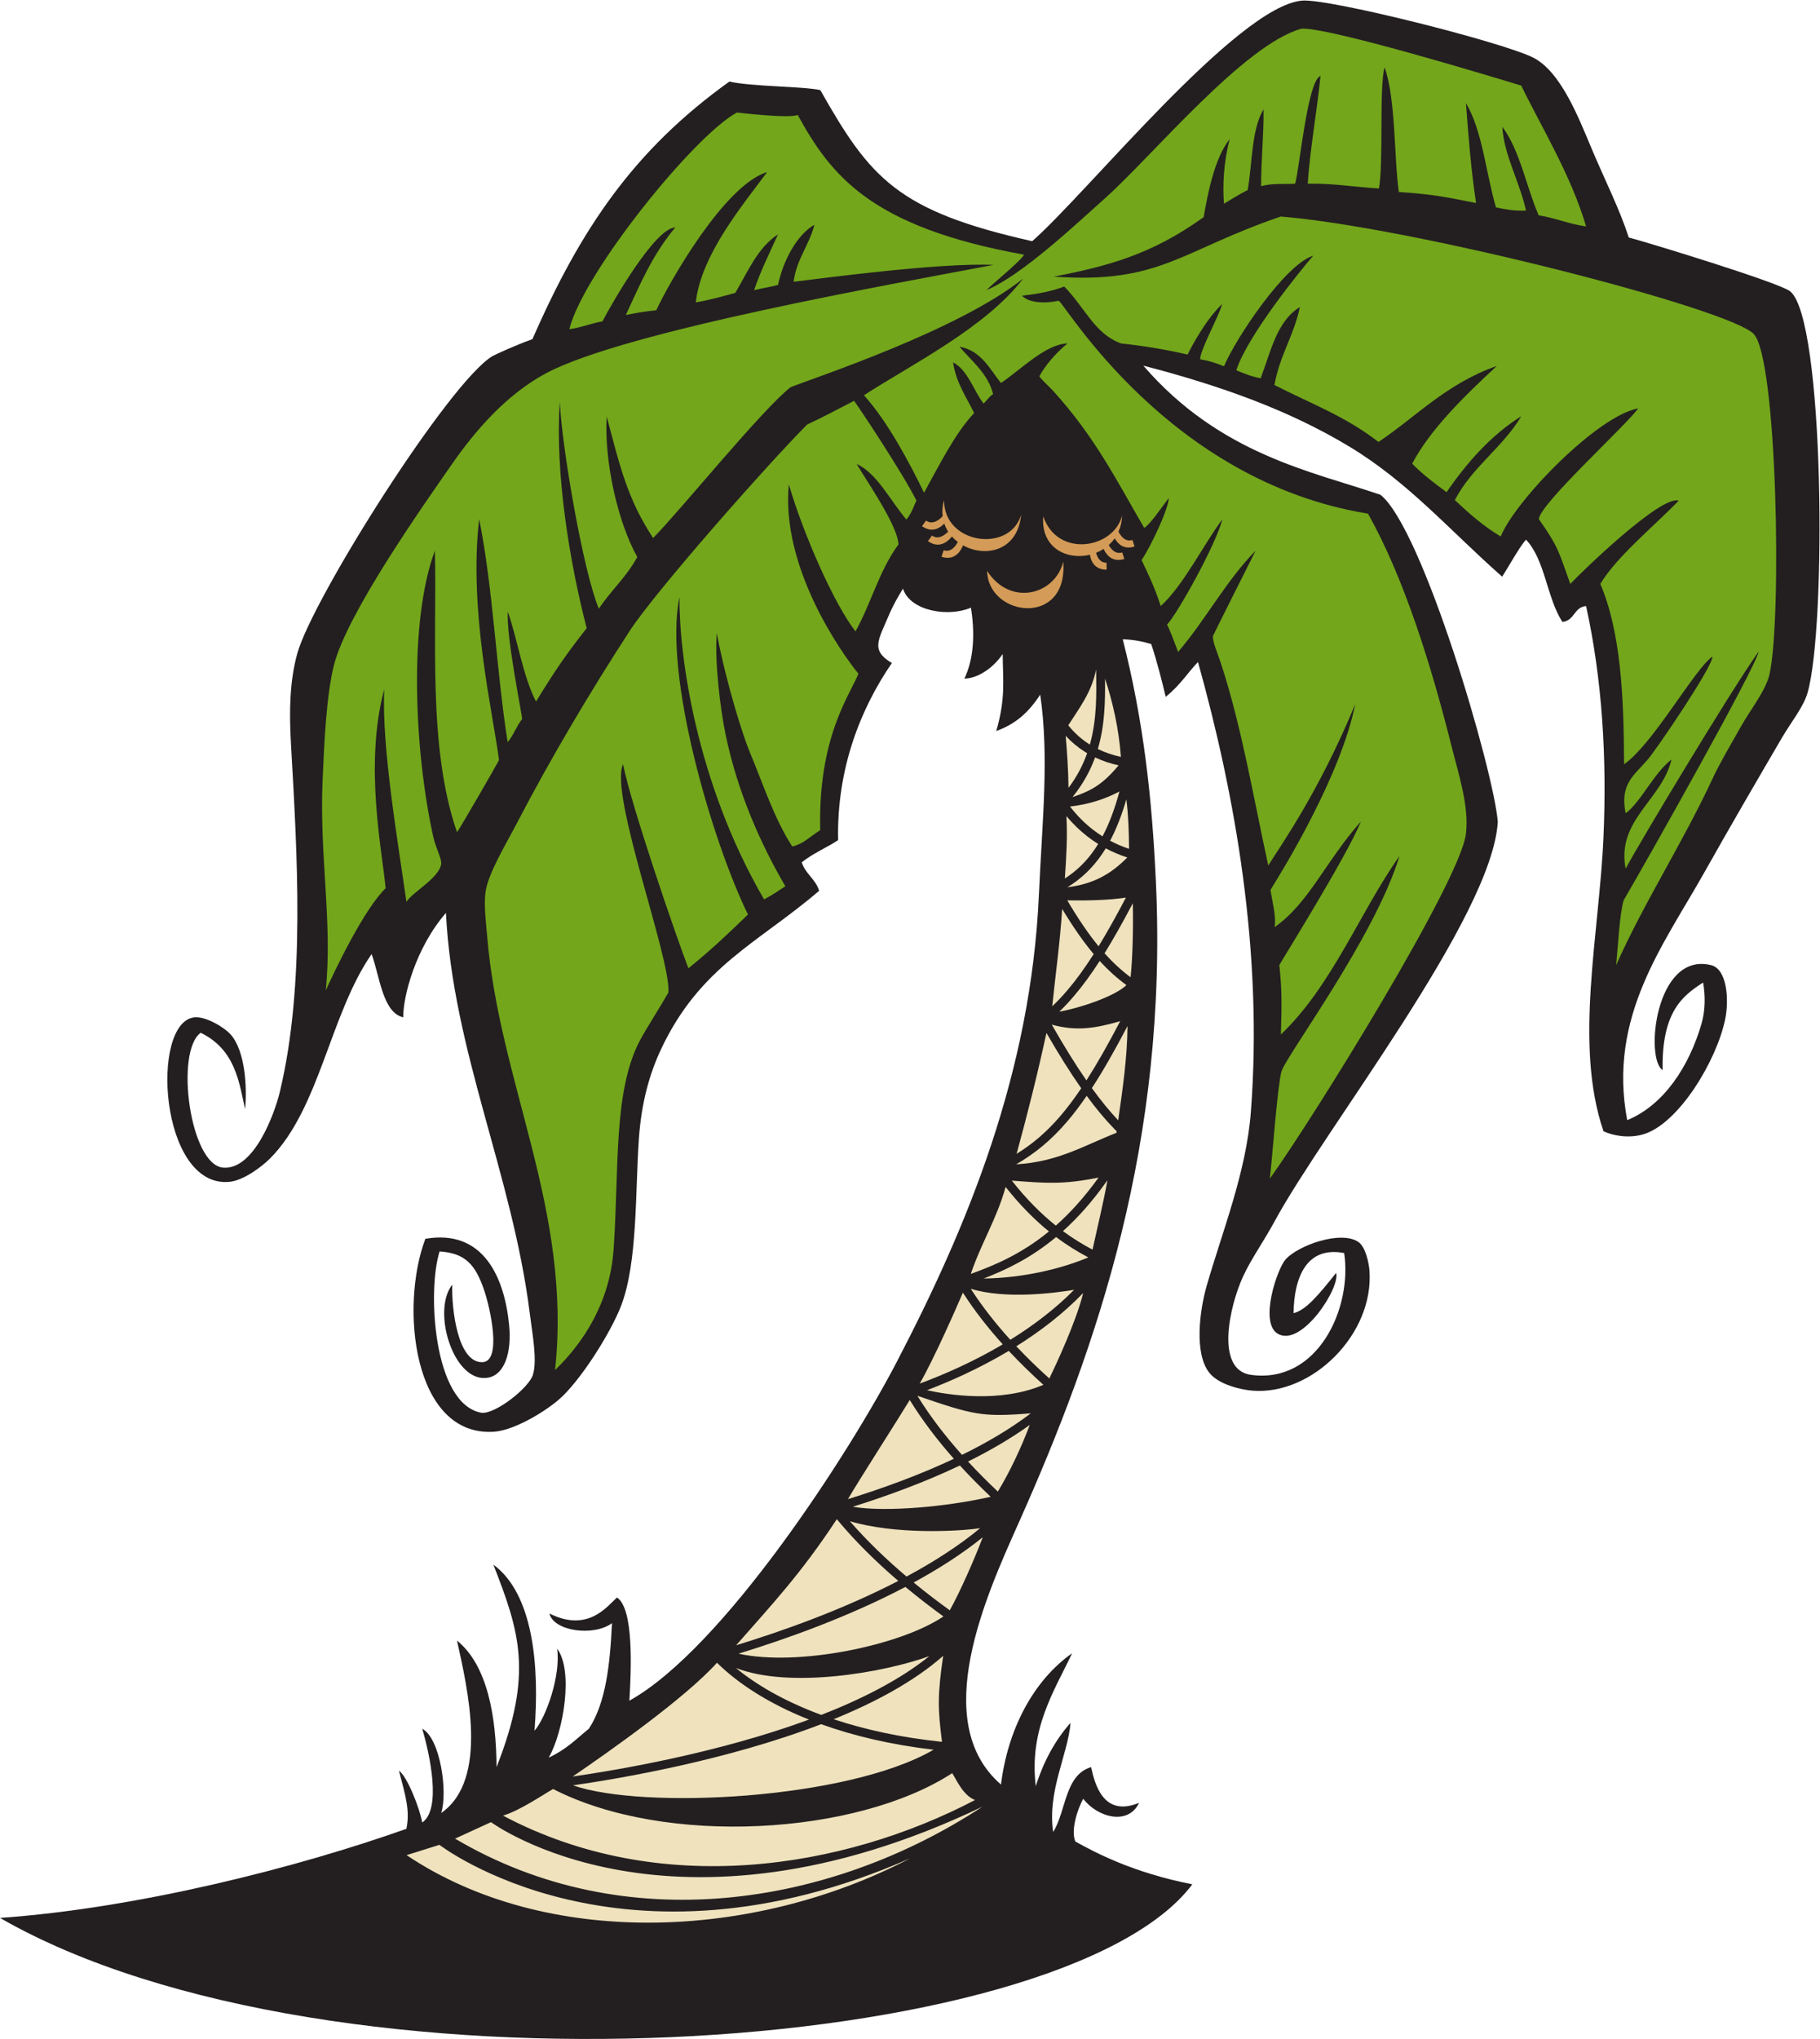
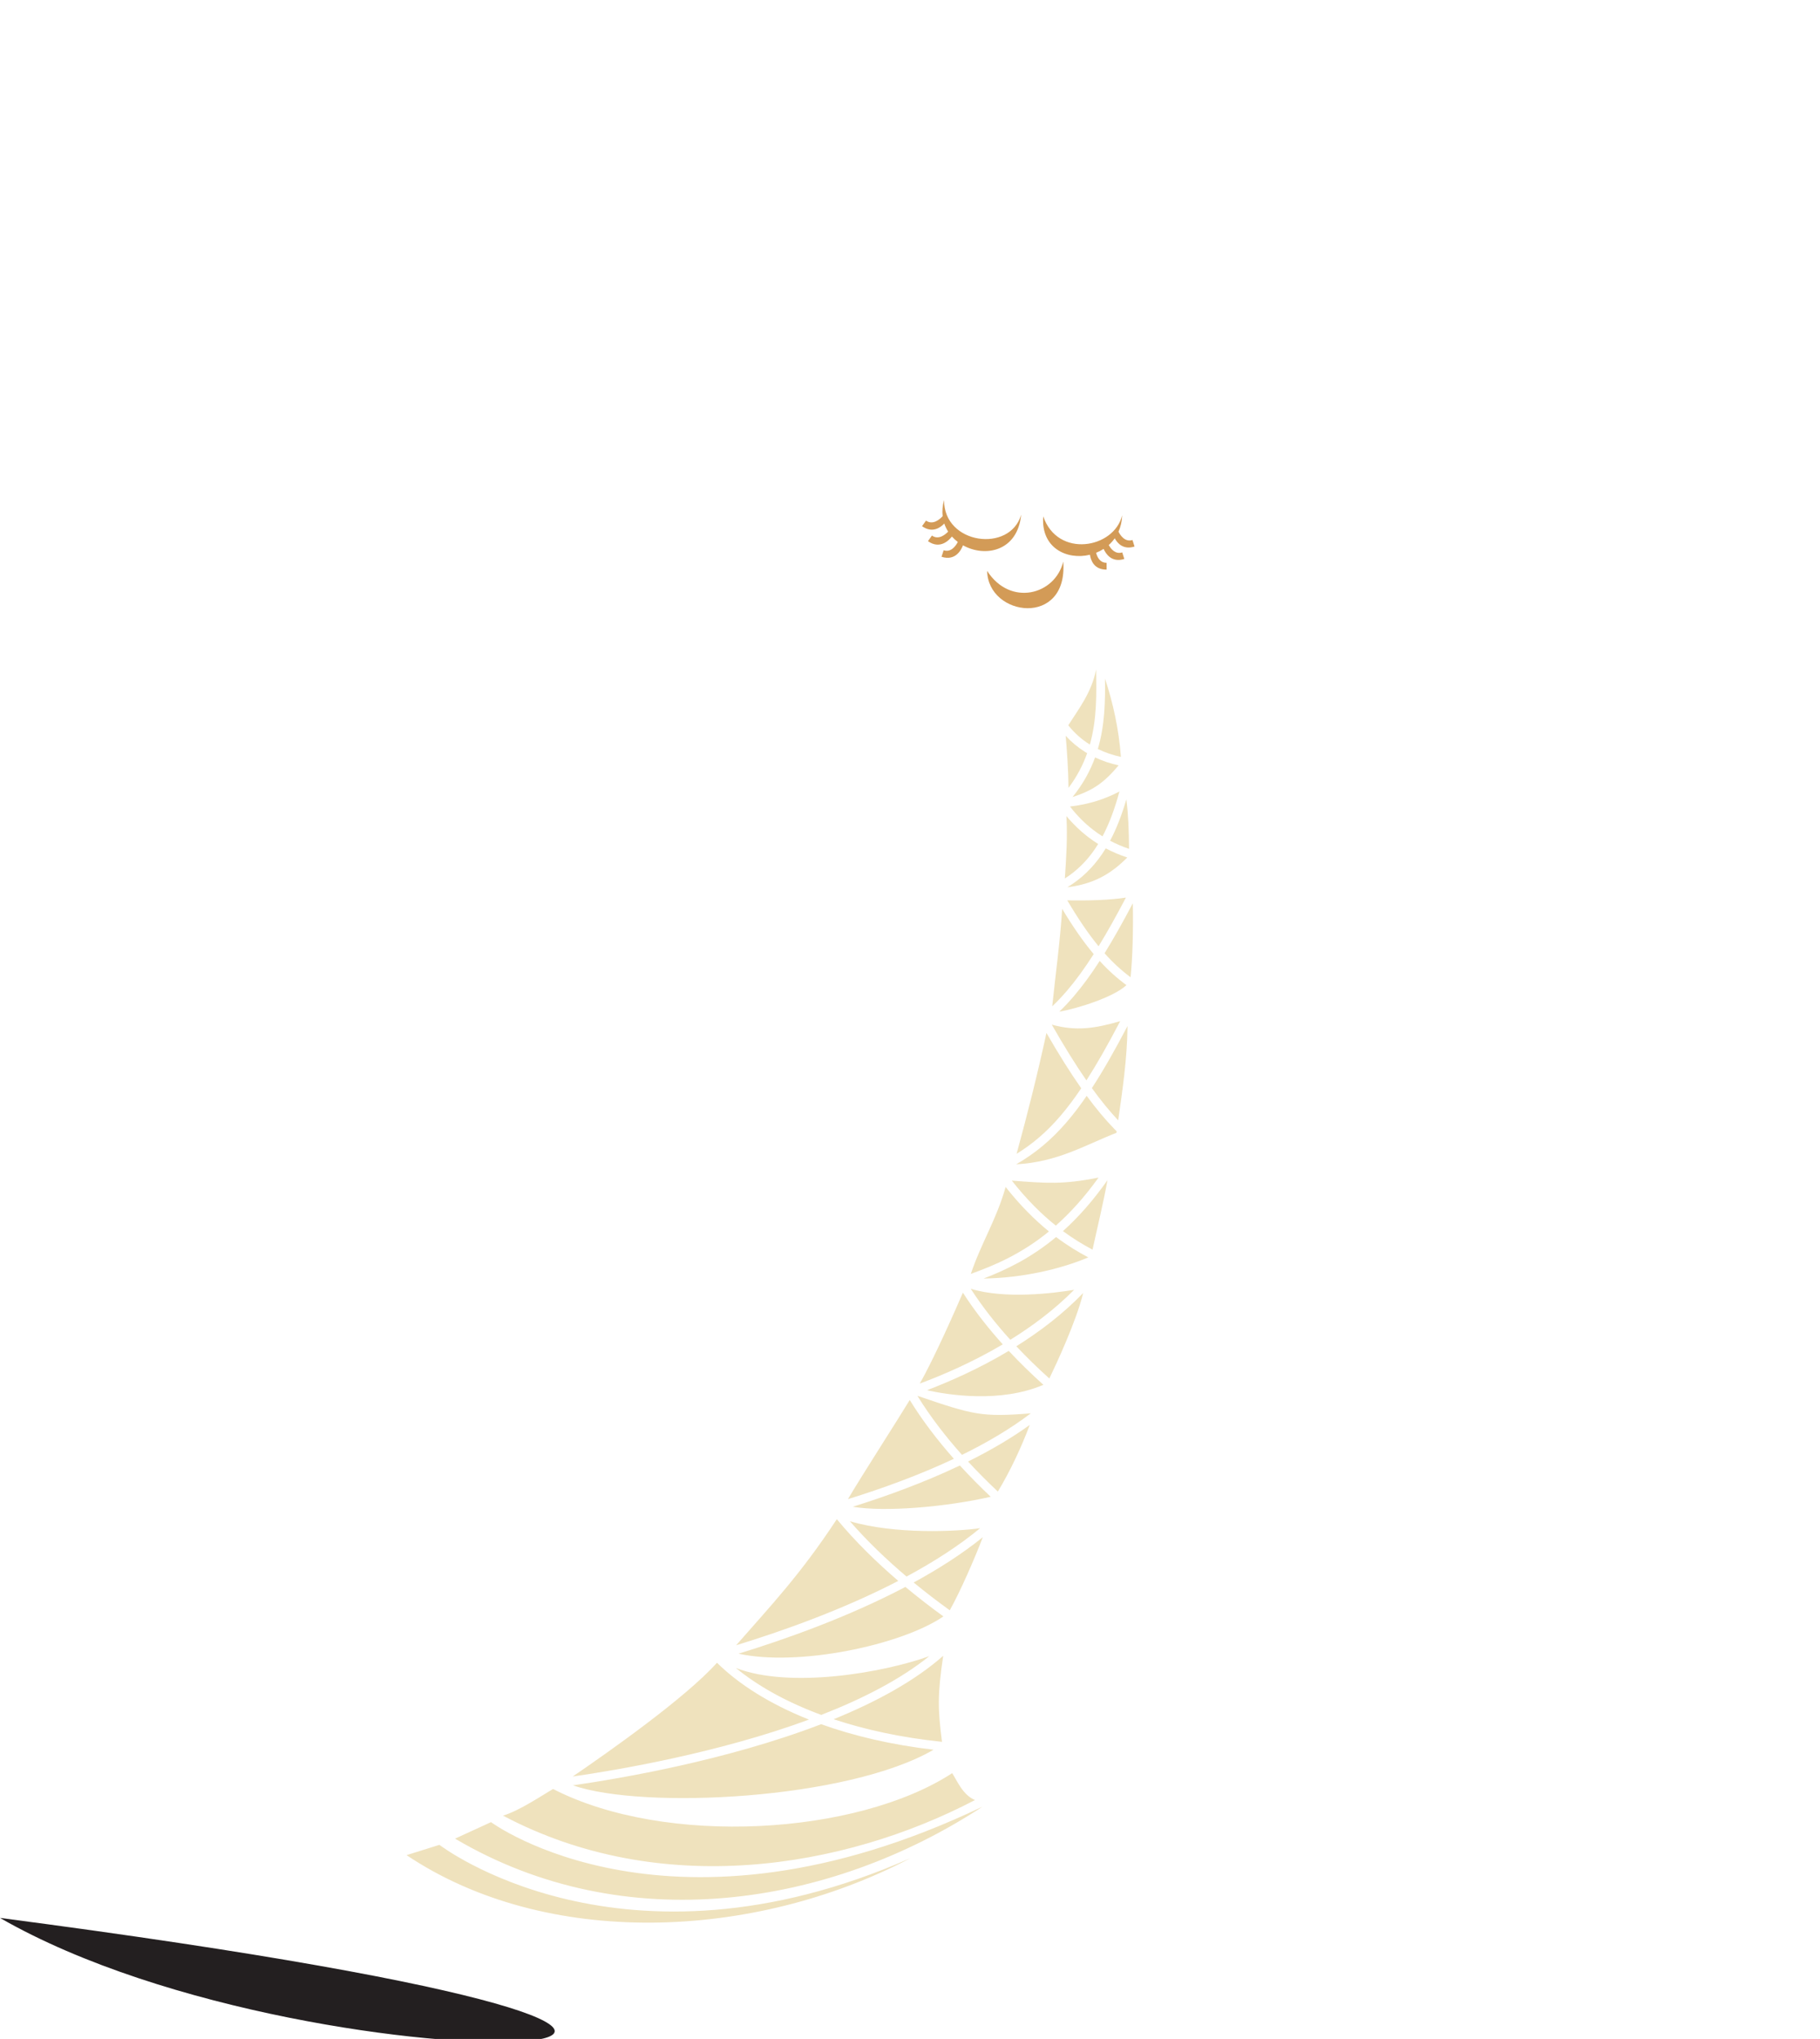
<svg xmlns="http://www.w3.org/2000/svg" viewBox="0 0 705.653 790.32" height="790.32" width="705.653" xml:space="preserve" id="svg2" version="1.1">
  <defs id="defs6" />
  <g transform="matrix(1.333,0,0,-1.333,0,790.32)" id="g10">
    <g transform="scale(0.1)" id="g12">
-       <path id="path14" style="fill:#231f20;fill-opacity:1;fill-rule:evenodd;stroke:none" d="m 0,351.984 c 401.137,28.164 865.266,146.649 1182.1,259.121 11.12,54.012 -3.25,97.801 -21.67,169.024 24.53,-17.266 60.5,-110.254 67.67,-150.637 56.44,38.293 22.46,196.914 0,272.531 52.45,-27.578 74.87,-183.671 55.19,-244.933 140.44,97.531 75.8,365.02 45.99,501.36 88.93,-71.85 114.22,-222.149 114.99,-367.981 107.04,271.781 67.47,392.361 -9.2,588.751 116,-85.22 134.56,-294.32 119.59,-482.95 33.5,38.566 76.63,159.5 65.94,238.42 47.82,-62.99 18.72,-241.495 -24.54,-316.612 54.63,25.887 80.47,55.039 116.6,83.817 49.63,75.214 61.79,187.905 67.38,307.145 -54.22,-39.67 -170.41,-22.99 -181.87,28.18 112.04,-56.41 168.08,21.05 196.44,46.57 49.07,-32.53 41.66,-207.92 36.03,-300.126 273.05,152.086 638.47,717.856 777.34,984.316 204.29,392.06 390.91,839.11 413.95,1361.49 9.16,207.48 30.34,398.57 3.66,579.54 -35.08,-53.78 -73.07,-85.86 -127.84,-105.78 28.01,96 19.13,148.37 18.77,223.85 -31.83,-46.25 -77.34,-70.97 -111.54,-71.5 28.59,58.83 30.65,134.84 19.16,206.41 -63.1,-27.7 -175.75,-11.64 -197.77,55.2 -10.67,-17.48 -27.7,-45.59 -41.4,-78.19 -29.64,-70.59 -53.81,-100.84 9.21,-137.99 -89.89,-131.13 -160.7,-305.07 -156.39,-515.15 -34.41,-22.33 -74.39,-39.07 -105.79,-64.4 10.65,-33.81 40.39,-48.53 50.59,-82.79 -177.18,-152 -347.04,-219.25 -460.71,-462.58 -33.79,-72.33 -56.61,-156.55 -63.64,-259.57 -10.67,-156.43 -3.55,-358.32 -51.36,-483.73 -30.3,-79.44 -120.73,-222.56 -183.22,-275.2 -42.82,-36.07 -129.7,-88.66 -188.59,-91.99 -234.27,-13.26 -272.24,365.54 -197.78,561.14 169.54,29.16 230.67,-113.47 243.78,-252.97 7.32,-77.96 -13.3,-148.22 -68.99,-151.79 -95.56,-6.12 -155.83,197.02 -96.6,271.38 -2.34,-69.79 15.63,-227.22 87.4,-225.38 57.89,1.48 23.36,157.43 4.6,211.58 -24.71,71.3 -53.8,105.71 -128.79,110.38 -35.78,-109.89 -19.86,-444.74 122.27,-469.15 40.47,-4.05 137.71,72.88 149.1,110.39 13,42.78 -1.21,115.85 -9.19,179.38 -50.67,403.26 -223.87,762.81 -243.78,1163.71 -88.67,-101.97 -125,-243.94 -124.2,-303.57 -59.87,13.91 -68.14,118.76 -91.98,183.97 -120.976,-174.74 -150.707,-447.93 -294.379,-593.34 -25.773,-26.08 -79.031,-65.28 -119.593,-69.01 -203.137,-18.6 -230.997,465.39 -101.192,478.38 32.906,3.3 87.266,-29.22 105.797,-50.6 42.305,-48.82 47.375,-154.95 41.391,-216.18 -17.344,76.72 -27.84,172.85 -129.164,221.93 -75.336,-54.74 -31.372,-383.25 64.769,-392.12 89.637,-8.28 149.879,155.31 165.586,220.78 74.637,311.04 50.277,692.48 32.199,1011.92 -5.402,95.47 -3.801,181.86 18.399,262.18 44.129,159.63 443.237,791.84 568.237,865.1 11.73,6.04 64.45,30.59 115.76,49.06 140.44,321.17 295.26,550.02 572.85,748.98 65.09,-14.93 215.77,-13.73 264.48,-24.92 144.94,-255.96 224.22,-351.56 616.33,-439.26 160.65,140.86 594.81,681.48 784.24,699.52 75.9,7.23 574.02,-118.22 670.39,-164.43 83.91,-40.25 136.74,-181.66 174.79,-271.39 36.95,-87.11 79.55,-171.89 105.8,-252.97 52.4,-13.6 436.7,-130.83 469.16,-156.39 100.31,-78.98 106.05,-979.3 50.58,-1168.29 -12.05,-41.05 -48.06,-85.2 -73.59,-128.8 -74.34,-126.94 -157.62,-270.3 -225.39,-390.96 -119.4,-212.63 -282.25,-420.56 -225.37,-722.15 107.19,43.91 180.7,157.6 216.19,280.58 10.47,36.26 11.74,78.78 4.59,119.6 -58.48,-37.72 -121.06,-84.2 -117.68,-254.51 -51.64,31.34 -22.16,344.75 140.69,305.11 47.52,-11.57 52.48,-101.61 41.38,-156.4 -24.41,-120.6 -135.89,-306.14 -239.18,-335.78 -41.68,-11.95 -87.01,-4.09 -115,9.21 -86.25,252.86 -12.5,570.84 0,855.53 10.02,227.59 -3.18,455.95 -50.58,671.54 -35.47,-2.86 -33.54,-43.12 -68.99,-45.99 -45.33,69.66 -49.92,180.07 -105.8,239.17 -18.9,-20.95 -53.49,-83.72 -69.37,-107.7 -151.06,132.97 -272.62,275.04 -445.78,379.08 -174.38,104.79 -371,175.57 -597.95,234.58 223.81,-259.31 492.97,-308.08 689.94,-375.64 123.2,-98.56 329.08,-801.67 341.15,-950.58 -15.64,-276.79 -504.63,-894.54 -649.31,-1162.17 -31.06,-57.44 -68.72,-109.98 -92.02,-160.98 -39.2,-85.85 -81.01,-270.68 23.01,-285.18 195.1,-27.18 295.72,194.93 271.37,354.16 -110.24,20.92 -145.57,-71.82 -147.17,-174.78 34.67,8.2 69.81,48.9 123.79,116.91 13.34,-41.56 -100.29,-218.02 -169.79,-176.7 -54.39,32.34 -1.85,188.59 22.99,216.18 36.88,40.98 160.8,85.17 211.58,50.6 21.37,-14.55 30.61,-62.1 32.21,-82.8 14.14,-184.45 -166.58,-363.75 -340.37,-349.56 -34.39,2.81 -96.99,17.66 -124.2,50.59 -46.89,56.74 -28.57,185.19 -9.2,252.98 44.61,156.06 115.24,330.02 128.79,505.95 36.08,468.18 -46.35,924.7 -153.69,1309.17 -29.45,-30.16 -50.78,-66.51 -93.93,-101.19 -8.36,36.1 -26.89,108.99 -42.16,153.52 -24.79,7.38 -51.51,12.88 -82.78,13.79 60.16,-236.4 85.28,-459.09 96.58,-708.34 34.09,-750.06 -167.73,-1342.66 -400.15,-1862.84 -92.36,-206.68 -261.41,-576.379 -50.61,-758.945 19.67,159.285 93.13,301.645 206.98,381.785 -51.88,-109.36 -125.75,-220.398 -105.79,-386.375 22.99,72.07 56.39,133.731 101.2,183.973 -8.07,-93.34 -67.93,-198.516 -50.59,-317.363 38.32,61.339 33.42,165.878 110.39,188.574 10.27,-47.832 35.1,-147.207 139.51,-103.672 -31.23,-66.484 -120.17,-43.387 -162.52,11.691 -16.25,-29.726 -36.68,-90.246 -22.99,-124.199 58.54,-32.734 168.52,-90.891 340.38,-124.57 C 3091.15,-52.363 961.777,-200.691 0,351.984 v 0" />
-       <path id="path16" style="fill:#73a61b;fill-opacity:1;fill-rule:evenodd;stroke:none" d="m 4700.78,3122.49 c 6.62,69.23 9.65,143.5 21.64,188.25 74.69,127.58 388.46,685.19 392.91,723.8 -85.53,-121.24 -346.07,-555.15 -386.95,-631.48 -27.34,141.48 106.25,199.91 133.4,317.37 -52.58,-40.96 -88.48,-123.1 -133.4,-156.39 -17.4,85.55 24.45,109.79 64.39,156.39 25.8,30.07 188.62,269.35 188.23,299.36 -51.9,-35.59 -172.31,-254.12 -257.21,-313.16 -0.41,197.38 -9.84,385.73 -68.99,524.35 47.58,79.68 157.02,168.42 227.88,242.06 -50.61,17.51 -280.32,-204.9 -315.28,-242.06 -33.16,91.91 -33.16,105.78 -91.42,188.2 1.36,43.18 249.61,268.33 289.2,322.36 -118.77,-21.74 -357.37,-267.36 -400.16,-372.56 -50.12,29.59 -92.31,67.15 -133.4,105.78 49.77,95.91 138.87,152.46 193.18,243.79 -88.63,-55.47 -158.45,-135.53 -217.3,-220.78 -35.08,25.88 -68.95,51.05 -100.06,82.79 52.38,99.4 151.45,196.22 246.08,284.03 -147.09,-51.21 -237.62,-150.34 -344.11,-220.79 -97.24,75.36 -194.55,110.41 -302.52,165.59 15.57,87.17 55.98,141.81 73.97,226.52 -66.97,-40.33 -84.57,-129.11 -114.02,-206.98 -29.85,5.98 -41.92,11.57 -70.9,23.2 32.26,100.35 187.2,291.51 223.65,333.08 -81.29,-24.67 -224.77,-239.14 -259.49,-321.39 -24.96,9.93 -43.97,16.22 -69.01,20.31 -2.28,23.93 54.87,126.01 63.64,160.61 -47.76,-45.51 -88.15,-121.81 -100.43,-146.81 -70.61,16.2 -132.8,25.84 -193.19,32.2 -77.16,27.83 -103.77,102.19 -165.58,165.58 -34.42,-13.1 -72.19,-20.95 -122.66,-26.64 18.24,-19.8 61.51,-24.17 106.56,-14.75 16.8,-6.05 317.97,-524.52 899.61,-619.03 103.52,-184.12 183.19,-437.56 243.4,-678.06 19.24,-76.85 51.21,-172.8 41.39,-252.98 -17.05,-139.12 -443.58,-825.75 -570.35,-1002.71 7.83,67.72 21.42,260.94 33.34,310.08 10.62,43.78 270.76,388.9 343.82,628.24 -114.35,-161.62 -195.82,-376.84 -344.96,-519 2.74,97.18 2.86,131.69 -4.61,201.63 0.75,3.74 196.72,316.69 237.27,417.79 -104.84,-118.99 -151.05,-237.21 -251.05,-307.41 5.42,32.59 -7.5,76.41 -11.9,108.48 40.27,64.28 205.39,334.81 246.47,540.07 -106.1,-256.95 -219.36,-415.01 -252.97,-469.16 -42.29,192.87 -76.66,401.74 -138.01,588.75 -9.36,28.59 -24.28,61.99 -22.99,78.19 0.14,1.57 109.53,219.32 124.2,248.38 -85.84,-87.43 -145.47,-201.04 -225.39,-294.37 -12.19,31.13 -21.49,58.44 -32.13,79.4 29.1,30.73 139.94,227.77 160.92,306.19 -51.95,-68.41 -113.95,-193.44 -179.38,-252.21 -19.55,60.3 -37.67,94.76 -55.68,133.87 26.66,38.4 79.55,151.25 78.89,180.14 -23.66,-31.29 -53.13,-75.48 -71.18,-86.85 -82.59,141.8 -142.91,263.96 -264.8,398.39 -10.96,12.07 -39.84,38.05 -40.06,43.11 16.56,29.66 44.16,63.98 81.45,94.88 -62.07,-1.33 -133.87,-74.52 -193.19,-114.99 -29.92,36.01 -57.15,95.31 -120.72,105.31 34.92,-40.85 83.07,-78.36 97.72,-137.51 -11.27,-7.1 -18.31,-18.47 -27.6,-27.6 -27.76,35.09 -46.72,99.11 -88.91,119.78 9.32,-61.22 40.22,-103 61.33,-147.37 -54.65,-57.29 -102.42,-153.39 -145.66,-231.52 -42.64,87.68 -106.49,207.82 -174.79,283.26 136.16,88.32 353.93,196.39 463.03,339.22 -189.69,-151.1 -602.91,-286.49 -676.52,-315.84 -84.06,-65.87 -320.58,-358.55 -399.79,-438.49 -75.31,114.69 -96.67,209.26 -134.91,353.39 -8.2,-131.21 33.41,-310.5 88.92,-408.59 -33.85,-61.2 -73.7,-93.42 -111.93,-150.25 -45.57,109.72 -107.44,468.91 -113.45,601.02 -14.39,-207.45 29.05,-468.66 78.19,-657.75 -59.56,-75.37 -96.26,-129.49 -147.38,-213.31 -38.53,74.93 -52.3,175.57 -82.02,261.22 -5.08,-73.82 42.45,-302.9 41.54,-312.22 -15.7,-18.85 -25.22,-48.01 -42.11,-66.86 -33.11,210.68 -42.05,445.52 -82.8,648.54 -31.26,-268.57 40.53,-564.25 57.68,-700.68 -0.35,-2.95 -109.48,-192.12 -122.08,-210.04 -85.96,247.72 -58.06,573.97 -64.39,818.73 -77.26,-207.9 -59.51,-584.85 -4.6,-832.53 6.88,-31.03 25.08,-64.1 23,-78.19 -6.17,-41.82 -83.72,-81.77 -101.19,-110.39 -23.74,168.99 -72.55,450.14 -64.4,618.27 -59.82,-220.65 -4.77,-476.73 3.84,-578.79 -63.25,-61.66 -146.778,-236.92 -174.024,-297.06 20.043,200.36 -18.911,390.62 -9.196,611.75 5.032,114.52 10.875,242.31 32.2,331.17 35.36,147.41 254.91,459.55 344.96,588.75 70.06,100.49 159.21,201.61 271.38,262.18 228.34,123.27 1027.94,263.34 1302.85,315.83 -148.77,7.41 -495.98,-38.5 -581.48,-49.06 9.25,67.42 44.72,104.77 60.56,165.59 -48.38,-26.94 -90.01,-99.96 -105.78,-174.79 -24.16,-6.52 -40.01,-7.91 -69.58,-15.24 20.46,59.29 37.82,92.89 69.58,162.43 -59.38,-38.75 -88.06,-109.16 -124.19,-170.18 -37.29,-10.24 -74.11,-20.95 -114.99,-27.61 15.52,140.88 141.25,288.43 207.36,378.71 -124.49,-37.49 -285.9,-322.69 -322.35,-401.7 -35.85,-4.02 -45.51,-5.47 -88.54,-13.8 42.32,91.06 76.32,173.2 143.73,254.51 -59.36,-0.93 -186.94,-224.91 -211.58,-272.91 -33.75,-6.11 -61.65,-18.08 -96.59,-23 40.9,164.06 363.13,563.34 487.55,630.15 0.18,0.01 153.44,-18.36 176.71,-6.9 97.12,-176.45 212.4,-326.08 658.42,-406.4 -6.84,-15.72 -87.68,-81.54 -109.16,-102.91 102.98,42.67 261.48,192.64 345.74,267.83 135.04,120.5 403.79,446.69 570.35,492.17 74.73,5.56 548.98,-137.81 639.33,-165.59 59.16,-122.01 143.6,-257.95 188.6,-409.37 -50.04,6.69 -88.81,24.66 -137.99,32.2 -36.6,84.51 -54.02,188.21 -105.8,257.57 4.41,-81.47 50.86,-160.73 69,-243.78 -33.77,-1.57 -60.68,3.71 -87.38,9.21 -29.51,100.82 -38.89,221.76 -87.4,303.57 7.13,-94.82 15.15,-197.5 29.51,-290.74 -93.05,18.69 -129.69,25.76 -224.61,32.01 -14.08,96.3 -8.65,272.5 -41.58,362.42 -16.1,-57.77 -2.64,-276.85 -16.31,-352.08 -69.73,3.85 -131.88,15.32 -206.97,13.8 4.84,88.69 27.71,217.82 36.99,313.54 -37.95,-13.95 -60.57,-266.49 -73.77,-313.54 -32.87,-1.82 -66.43,1.82 -98.91,-7.09 -0.31,77.87 8.19,153.71 6.9,223.28 -35.14,-58.39 -32.31,-154.74 -46,-234.58 -22.15,-11.1 -45.76,-25.51 -68.98,-39.86 -4.4,52.34 -0.71,124.84 16.85,187.82 -45.41,-54.64 -65.58,-167 -75.9,-226.73 -151.54,-108.89 -277.69,-142.27 -435.99,-173.07 310.58,-21.65 367.17,74.87 660.23,174.8 387.66,-31.77 1305.22,-267.61 1375.67,-341.52 68.42,-71.81 81.97,-828.35 45.99,-988.92 -10.78,-48.1 -55.64,-103.43 -82.79,-151.78 -29.1,-51.83 -61.31,-105.53 -82.79,-151.8 -87.25,-187.82 -200.71,-362.66 -280.59,-542.74 z M 2636.34,4418.04 c -49.13,58.77 -85.79,134.8 -144.7,161.75 28.59,-48.74 120.68,-180.65 121.51,-234.2 -56.57,-77.29 -78.34,-168.7 -124.77,-252.59 -61.22,77.73 -151.2,280.98 -193.95,427.38 -23.39,-240.56 152.29,-489.27 202.38,-550.42 -23.74,-60.85 -117.85,-182.23 -111.08,-455.04 -33.28,-21.06 -48.66,-39.88 -81.33,-47.46 -52.92,81.67 -84.31,180.72 -124.19,275.97 -17.01,40.62 -65.62,188.87 -95.44,344.2 -6.4,-81.06 9.62,-218.21 26.44,-298.2 34.73,-165.06 101.25,-314.76 173.07,-437.54 -23.3,-14.84 -32.43,-22.77 -61.9,-38.14 -199.79,343.09 -247.21,714.45 -246.08,878.91 -47.06,-227.76 95.9,-711.98 199.31,-923 -62.47,-60.17 -105.53,-101.45 -173.25,-156.37 -33.81,87.1 -166.33,472.43 -190.12,593.34 -41.13,-86.9 140.21,-566.24 131.85,-663.88 -25.49,-44.61 -63.05,-102.79 -81.25,-136.45 -80.42,-148.74 -61.65,-380.79 -78.2,-611.75 -10.77,-150.47 -85.24,-267.45 -170.18,-349.57 50.13,465.81 -162.84,833.18 -197.78,1264.9 -2.93,36.12 -9.55,85 -4.6,124.18 6.75,53.48 59.4,139.86 91.99,202.39 100.38,192.64 214.43,383.63 326.57,556.55 75.87,117 407.35,491.68 517.07,601.4 57.86,27.19 84.74,42.51 136.46,68.99 14.81,-19.47 143.97,-214.26 181.49,-290.35 -7.91,-14.29 -11.79,-33.09 -29.32,-55 v 0" />
+       <path id="path14" style="fill:#231f20;fill-opacity:1;fill-rule:evenodd;stroke:none" d="m 0,351.984 C 3091.15,-52.363 961.777,-200.691 0,351.984 v 0" />
      <path id="path18" style="fill:#efe2bd;fill-opacity:1;fill-rule:evenodd;stroke:none" d="m 3253.65,3703.34 c -43.85,-51.94 -74.55,-72.49 -134.14,-92.17 30.63,37.66 51.53,76.36 65.69,115.31 22.1,-10.5 45.19,-18.08 68.45,-23.14 z M 2835.86,694.746 C 2452.62,494.238 1920,407.375 1463.06,649.434 c 48.45,14.406 115.36,60.187 145.65,77.421 327.51,-168.281 884.14,-134.082 1160.92,46.086 14.75,-23.437 31.6,-64.015 66.23,-78.195 z M 1278.12,564.473 c 1.6,-1.075 530.85,-408.7 1369.77,-38.887 -459.57,-240.664 -1061.25,-261.902 -1465.32,8.945 l 95.55,29.942 z m 150.01,65.996 c 1.59,-1.074 524.83,-387.696 1429.76,45.117 C 2413.32,383.918 1817.65,290.684 1323.57,582.531 l 104.56,47.938 z M 3107.89,3637.91 c -0.41,51.44 -4.73,112.07 -8.22,151.45 16.64,-18.2 35.12,-33.4 54.8,-45.91 2.54,-1.61 5.08,-3.16 7.64,-4.68 -12.05,-34.1 -29.4,-67.92 -54.22,-100.86 z m -0.66,181.99 c 29.41,46.45 68.06,95.25 80.91,162.24 l 0.02,-1.71 c 1.23,-68.79 2.54,-142.99 -18.12,-216.6 l -1.9,1.17 c -22.38,14.24 -43.06,32.35 -60.91,54.9 z m 106.79,135.74 c 22.66,-68.04 40.3,-146.21 46.29,-227.63 -22.85,4.87 -45.51,12.37 -67.07,22.94 20.43,69.36 21.68,139.04 20.78,204.69 z M 2743.44,1114.17 c -16.98,-114.522 -15.57,-155.01 -3.54,-250.154 -118.61,12.332 -223.9,35.379 -315.13,65.711 122.57,49.914 235.43,110.803 318.67,184.443 z M 2715.45,841.066 C 2465.51,695.793 1869.8,666.398 1666.52,737.492 c 133.68,19.188 446.67,72 721.89,177.801 93.74,-33.738 203.04,-59.785 327.04,-74.227 z M 1665.77,763.145 c 109.01,74.453 328.59,229.316 419.68,330.855 62.27,-61.54 152.06,-119.43 267.53,-165.309 -263.67,-97.187 -557.22,-146.824 -687.21,-165.546 z m 474.66,315.625 c 156.09,-60.57 426.79,-14.52 562.5,34.36 -84.39,-68.05 -195.21,-124.466 -314.12,-170.814 -3.76,1.387 -7.5,2.782 -11.21,4.2 -97.86,37.226 -177.26,82.984 -237.17,132.254 z m 331.56,426.72 c 130.8,-38.77 311.6,-30.19 378.93,-20.2 -62.78,-51.98 -136.39,-98.88 -214.17,-140.68 -57.66,48.81 -114.2,102.71 -164.76,160.88 z m 386.53,-46.58 c -23.52,-62.16 -65.9,-158.68 -95.98,-212.43 -34.47,24.89 -69.84,51.88 -105.02,80.81 72.4,39.43 141.15,83.31 201,131.62 z m -114.46,-230.27 c -124.17,-84.44 -423.78,-146.4 -596,-108.3 135.58,41.55 318.41,106.26 485.46,194.11 36.99,-30.79 74.25,-59.45 110.54,-85.81 z m -602.88,-83.84 c 102,116.52 187.47,206.23 292.8,366.61 54,-65.2 115.65,-125.36 178.8,-179.46 -162.45,-84.28 -339.5,-146.72 -471.6,-187.15 z m 854,640.7 c -23.56,-63.03 -57.33,-135.66 -92.82,-193.77 -29.41,27.7 -58.55,56.88 -86.7,87.35 64.22,31.81 125.22,67.22 179.52,106.42 z M 2881.6,1576.57 c -128.14,-29.23 -305.74,-45.12 -401.37,-29.01 101.63,31.82 210.04,71.55 311.72,119.99 29.07,-31.76 59.2,-62.14 89.65,-90.98 z m -415.22,-6.84 c 35.14,60.33 146.8,233.69 179.71,288.28 37.04,-60.13 80.96,-117.38 128.34,-170.96 -100.56,-47.38 -207.73,-86.22 -308.05,-117.32 z m 202,300.45 c 162.38,-55.42 186.83,-62.55 329.88,-50.9 -59.12,-45.07 -127.58,-85.26 -200.17,-120.84 -47.99,53.75 -92.46,111.3 -129.71,171.74 z m 27.77,16.23 c 61.64,-13.64 212.89,-37.96 338.73,15.72 -34.31,30.9 -68.28,63.85 -100.78,98.63 -85.74,-51.24 -170.64,-88.7 -237.95,-114.35 z m 356.02,34.12 c 19.82,41.14 78.28,166.06 98.36,248.54 -58.83,-61.07 -126.45,-112.35 -194.46,-154.87 31.02,-32.97 63.38,-64.26 96.1,-93.67 z m 72.05,257.83 c -60.27,-9.98 -200.26,-27.62 -300.61,2.98 33.68,-52.25 72.89,-101.84 115.02,-148.25 64.73,40.09 129.12,88.22 185.59,145.27 z m -323.5,-8.27 c -20.97,-48.52 -83.73,-191.54 -125.52,-264.39 66.79,24.8 153.63,62.11 241.46,114.07 -42.42,47.08 -81.93,97.33 -115.94,150.32 z m 420.47,326.99 c -11.48,-64.24 -29.73,-138.81 -43.42,-201.89 -28.04,14.79 -56.77,32.3 -86.03,53.89 42.89,38.5 86.27,86.64 129.45,148 z m -55.66,-224.44 c -83.73,-35.24 -194.75,-59.93 -304.61,-61.44 66.23,25.43 137.67,59.68 210.88,120.64 31.87,-23.95 63.2,-43.15 93.73,-59.2 z m -341.8,-47.98 c 29.63,88.39 75.68,160.35 101.23,252.82 42.58,-53.87 84.73,-95.87 126.02,-129.39 -79.55,-65.07 -156.88,-98.1 -227.25,-123.43 z m 119.24,271.28 c 100.29,-7.69 148.92,-11.86 252.32,8.84 -41.5,-57.85 -83.16,-103.32 -124.33,-139.7 -41.88,33.51 -84.71,75.84 -127.99,130.86 z m 304.35,138.98 c -91.89,-35.87 -170.6,-84.95 -291.68,-91.64 54.89,31.7 102.04,70.26 148.62,124.77 18.79,21.98 37.46,46.56 56.5,74.34 27.31,-37.21 53.77,-68.87 80.22,-96.02 2.32,-2.39 4.63,-4.73 6.95,-7.03 l -0.61,-4.42 z m -290.44,-61.12 c 31.46,114.67 60.82,231.43 86.87,351.5 35.96,-62.38 69.26,-115.46 101.19,-160.87 -20.33,-30.16 -40.14,-56.51 -60.06,-79.82 -40.39,-47.27 -81.36,-82.04 -128,-110.81 z m 102.34,375.68 c 71.42,-19.68 126.19,-10.99 199.02,10.09 -35.51,-67.92 -67.58,-124.5 -98.24,-172.23 -31.68,45.72 -64.84,99.23 -100.78,162.14 z m 220.31,-4.1 c -0.92,-95.39 -14.94,-188.55 -27.13,-274.12 -25.13,26.58 -50.39,57.49 -76.56,93.68 32.4,49.66 66.21,108.84 103.69,180.44 z m 15.45,357.05 c 1.52,-75.2 -0.72,-158.87 -6.5,-215.24 -26.39,19.65 -51.19,42.31 -75.73,69.81 25.92,41.8 52.95,89.81 82.23,145.43 z m -18.61,-238.06 c -35.69,-34.08 -139.57,-67.59 -195.24,-77.2 14.28,13.73 28.3,28.65 42.29,45.01 24.9,29.14 49.61,62.82 75.21,102.48 25.22,-27.62 50.69,-50.45 77.74,-70.29 z m -215.8,-61.54 c 9.66,94.39 22.67,185.41 28.92,283.2 32.01,-53.12 61.82,-95.92 91.68,-131.44 -26.38,-41.3 -51.66,-76.05 -77.13,-105.84 -14.33,-16.79 -28.75,-32 -43.47,-45.92 z m 43.75,307.98 c 60.82,-0.96 123.38,0.62 170.56,8.11 -28.32,-54.02 -54.49,-100.79 -79.51,-141.6 -29.41,35.87 -59,79.34 -91.05,133.49 z m 174.59,124.69 c -47.25,-47.5 -96.84,-76.94 -174.4,-86.62 39.98,24.28 73.36,55.9 101.45,97.22 3.51,5.17 6.93,10.49 10.27,15.95 20.49,-10.91 41.48,-19.66 62.68,-26.55 z m -181.62,-61.02 c 4.31,65.4 7.81,118.24 4.57,181.39 19.45,-23.43 40.33,-43.35 62.22,-60.19 9.87,-7.58 19.9,-14.53 30.12,-20.89 -3.03,-4.94 -6.13,-9.75 -9.32,-14.41 -24.41,-35.93 -53.28,-63.95 -87.59,-85.9 z m 15,209.21 c 56.21,6.47 102.65,22.12 143.75,43.67 -13.77,-50.99 -29.97,-94.05 -49.22,-130.41 -9.2,5.78 -18.27,12.06 -27.15,18.89 -23.93,18.41 -46.6,40.8 -67.38,67.85 z m 163.84,20.8 c 5.84,-45.08 7.44,-93.04 7.87,-143.85 -18.65,6.24 -37.11,14.02 -55.13,23.57 18.28,34.3 33.84,74.09 47.26,120.28 v 0" />
      <path id="path20" style="fill:#d39b57;fill-opacity:1;fill-rule:evenodd;stroke:none" d="m 2970.2,4432.22 c -10.38,-106.77 -104.89,-124.82 -169.22,-89.02 -4.46,-11.93 -21.31,-46.82 -62.48,-33.27 l 6.23,18.94 c 21.91,-7.21 35.62,13.21 41.21,24.1 -6.23,4.7 -12.01,9.97 -17.21,15.78 -7.66,-9.96 -34.14,-38.68 -69.63,-13.44 l 11.56,16.26 c 19.3,-13.72 38.95,2.9 47.15,11.51 -4.63,7.23 -8.42,15.07 -11.21,23.44 -11.21,-11.85 -34.76,-29.02 -64.74,-7.71 l 11.56,16.26 c 20.35,-14.48 41.13,4.84 48.4,12.86 -1.68,14.45 -0.53,30.13 4.14,46.83 -1.02,-129.35 191.89,-154.36 224.24,-42.54 z m 122.4,-136.37 c 14.74,-191.5 -218.85,-160.83 -221.37,-27.03 67.09,-104.44 197.79,-70.01 221.37,27.03 z m 149.78,67.79 c 7.89,-14.63 25,-34.26 57.58,-23.98 l -6,19.02 c -21.69,-6.84 -35.09,13.09 -40.68,24.16 6.23,13.91 10.06,29.79 10.7,47.66 -23.55,-97.04 -188,-125.47 -229.6,-3.02 -7.23,-92.36 69.23,-127.87 135.87,-111.68 2.39,-16.19 11.9,-43.51 48.48,-43.3 l -0.1,19.95 c -19.39,-0.11 -27.26,16.59 -30.45,29.09 7.6,3.03 14.95,6.76 21.86,11.23 6.39,-14.45 23.46,-40.79 60.14,-29.2 l -6,19.02 c -20.06,-6.32 -33.01,10.2 -39.28,21.49 6.47,5.76 12.35,12.28 17.48,19.56 v 0" />
    </g>
  </g>
</svg>